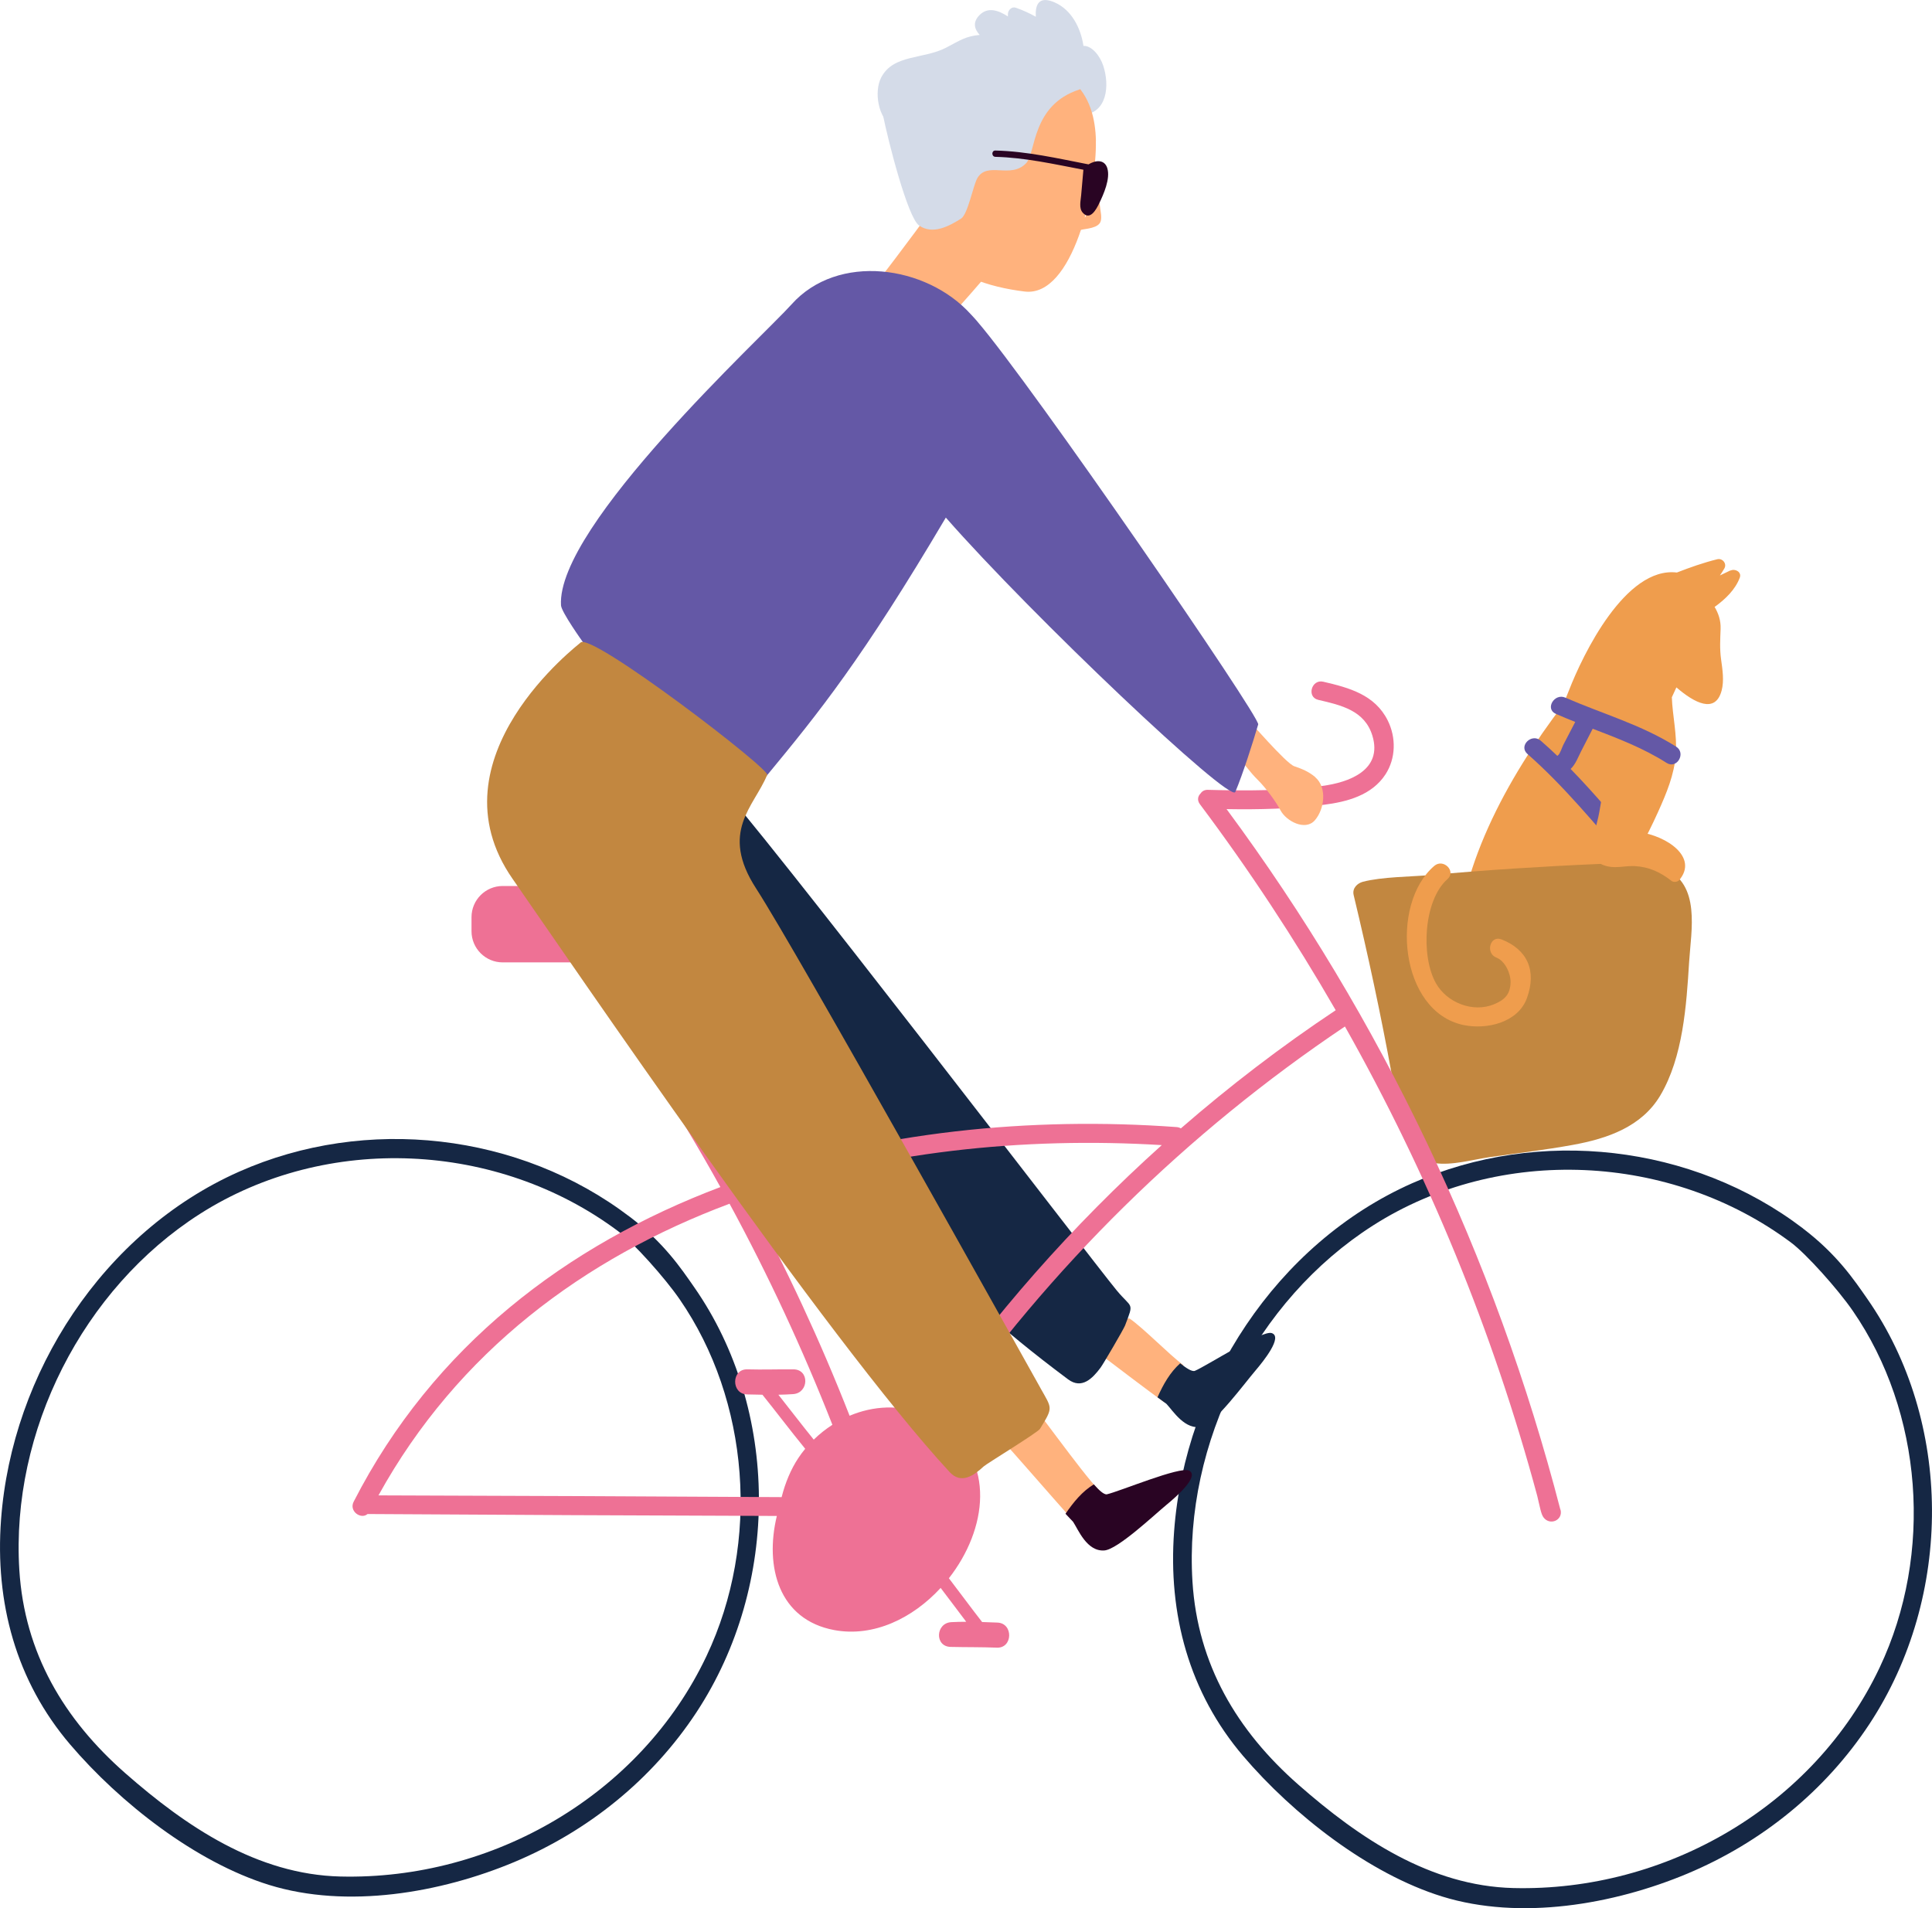
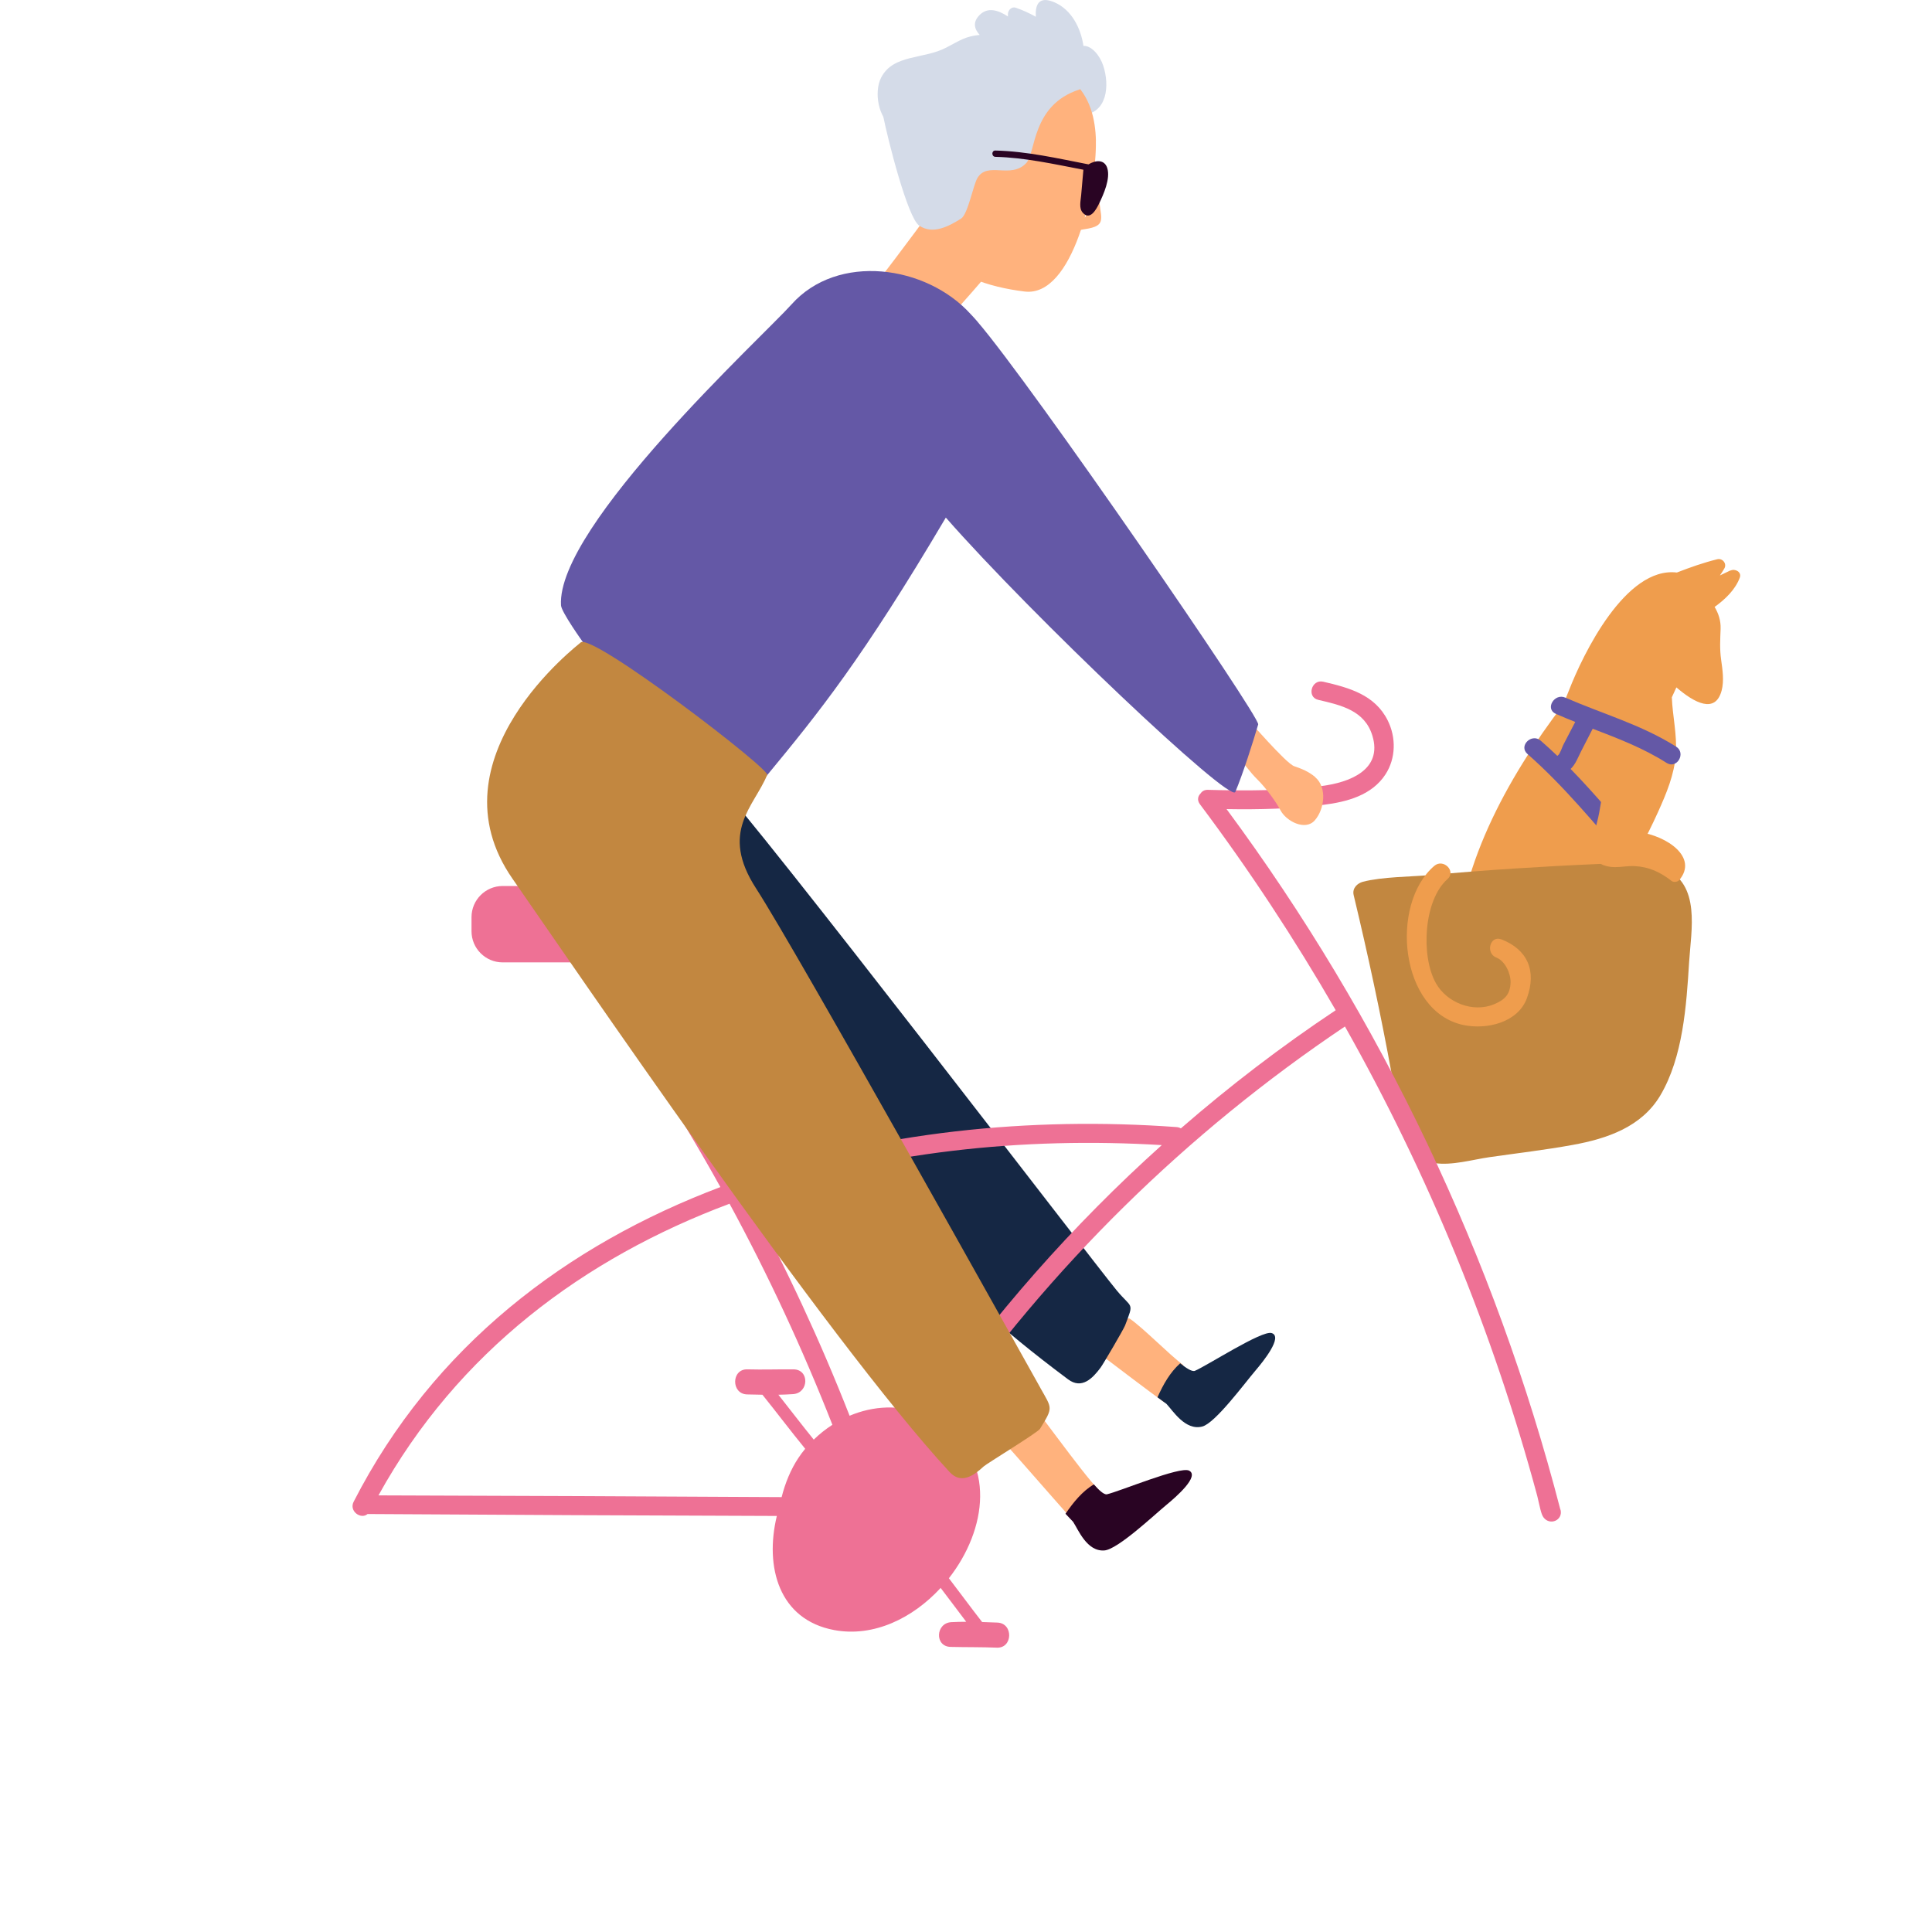
<svg xmlns="http://www.w3.org/2000/svg" id="_1" viewBox="0 0 309.81 305.99">
  <defs>
    <style>.cls-1{fill:#ef9d4d;}.cls-2{fill:#ffb27d;}.cls-3{fill:#ee7195;}.cls-4{fill:#c28740;}.cls-5{fill:#d4dbe8;}.cls-6{fill:#152744;}.cls-7{fill:#6458a6;}.cls-8{fill:#290423;}</style>
  </defs>
  <path class="cls-1" d="M277.49,91.47c-.56,.27-1.13,.54-1.69,.81,.25-.36,.49-.74,.71-1.12,.45-.77-.29-1.68-1.13-1.48-2.22,.55-4.35,1.3-6.48,2.13-8.26-.99-15.09,13.18-17.31,18.91-.3,.77-.61,1.53-.92,2.28-9.02,11.79-17.27,26.8-17.09,41.25,.03,2.62,3.84,2.56,4.03,0,.07-.29,.14-.58,.21-.88,.06-.01,.11-.02,.17-.04,.18,.37,.42,.71,.76,1.01,.34,.3,.76,.48,1.2,.54-.38,1.93,2.81,3.14,3.78,1.22,1.11-2.19,2.24-4.36,3.37-6.53,.16,.71,.7,1.27,1.37,1.47,.12,1.5,2.4,2.55,3.48,1.24,5.56-6.75,10.32-14.07,13.92-22.05,1.34-2.97,2.63-6.02,2.86-9.31,.22-3.11-.53-6.11-.64-9.1,.24-.53,.48-1.07,.73-1.59,2.89,2.49,6.24,4.27,7.25,.53,.43-1.59,.14-3.41-.08-5-.24-1.7-.14-3.21-.08-4.91,.05-1.35-.35-2.49-.96-3.52,1.74-1.25,3.34-2.81,4.04-4.71,.33-.9-.76-1.47-1.47-1.13Z" />
  <path class="cls-5" d="M176.9,10.5c-.52-1.56-1.83-3.2-3.16-3.14-.42-2.84-1.9-5.78-4.59-6.96-2.64-1.16-3.16,.43-3.05,2.29-1.01-.57-2.06-1.05-3.2-1.45-.65-.23-1.24,.36-1.27,.97,0,.15,0,.29,0,.43-1.58-1.04-3.23-1.53-4.53-.25-1.16,1.15-.87,2.25,0,3.21-2.23,.2-3.16,.88-5.36,2.03-3.63,1.91-8.49,1.03-10.44,4.81-1.19,2.31-.45,6.55,1.82,7.82,.57,.32,2.03-.37,2.28-.81,1.45,.8,3.13-.91,4.49-2.79,.13-.01,.26-.05,.39-.12,1.51-.84,2.99-1.72,4.48-2.6,.21-.09,.43-.19,.64-.3,.43-.07,.87-.16,1.31-.27,2.13,.38,4.52,.3,5.46,.14,.32-.05,.52-.24,.62-.47,.01,.06,.02,.1,.04,.17,.18,.78,.99,.87,1.51,.53,2.26,1.06,4.09,1.28,3.91-.89,.14-.05,.25-.13,.36-.23,.15,.22,.29,.44,.46,.65,.04,.06,.1,.1,.15,.15,.38,1.73,1.34,4.27,3.33,3.99-.04,.53,.27,1.07,.95,1.03,4.06-.24,4.48-4.71,3.4-7.95Z" />
  <path class="cls-2" d="M189.17,221.48c.03-.08,.08-.22,.09-.44,.03-.68,.37-1.42,.48-2.13-2.42-1.85-6.35-5.9-8.56-7.44-.91-.64-5.21,5.36-4.19,6.13,2.66,2.02,6.88,5.23,9.71,7.28,.44-1.32,1.3-2.52,2.47-3.41Z" />
  <path class="cls-6" d="M191.55,219.85c-.47,.09-1.3-.43-2.3-1.23-1.63,1.46-2.7,3.36-3.64,5.45,.49,.36,.96,.72,1.43,1.05,1.02,1.06,3.01,4.35,5.75,3.64,2.09-.54,6.84-7,8.52-8.96,1.28-1.5,4.47-5.46,2.6-6.03-1.55-.48-10.38,5.26-12.35,6.08Z" />
  <path class="cls-6" d="M179.08,206.94c-3.85-4.64-56.91-74.07-65.25-82.88-8.11-8.56-4.12-10.12-3.51-16.11,.46-4.48-6.45-5.05-6.96-.59-.05,.44-.11,.88-.16,1.32-.98-1.24-2.69-1.69-4.11-1.07-.4-.87-.84-1.73-1.31-2.58-.47-.84-1.36-1.54-2.34-1.85,.93,4.07-.85,9.03-4.36,11.46-.12,.23-.26,.52-.43,.9-.35,.76-.72,1.52-1.05,2.3-.86,2.05-1.53,4.19-2.1,6.33-.48,1.77-.85,3.55-1.15,5.35,1.55,2.21,2.13,5.13,1,8.56-.72,2.17-1.62,3.76-2.94,5.47,12.49,11.15,33.2,27.04,42.11,35.07,21.64,19.5,21.42,25.16,44.75,42.57,2.21,1.65,3.94-.16,5.22-1.88,.4-.53,3.66-6.09,3.92-6.75,1.47-3.85,1.13-2.65-1.33-5.62Z" />
-   <path class="cls-6" d="M100.99,195.13c-17.66-13.45-42.27-16.29-62.67-7.23C16.57,197.56,1.92,220.15,.17,243.66c-.99,13.31,2.38,25.9,11.1,36.11,7.97,9.33,20.07,18.84,31.89,22.5,12.5,3.87,27.5,1.28,39.33-3.68,11.86-4.98,22.09-13.22,29.18-23.99,13.52-20.55,13.33-48.55-.34-68.17-2.11-3.03-4.83-7.11-10.33-11.3Zm-46.4,105.79c-13.37-.32-24.74-8-34.5-16.57-9.86-8.66-16.16-19.29-16.99-32.58-1.39-22.25,10.16-45.1,28.95-57.1,20.33-12.98,47.8-11.62,67.04,2.74,2.44,1.82,7.52,7.49,9.9,10.95,11.19,16.22,12.98,38.89,4.3,57.21-10.54,22.25-34.25,35.94-58.7,35.35Z" />
-   <path class="cls-6" d="M289.11,196.98c-17.66-13.45-42.27-16.29-62.67-7.23-21.76,9.66-36.41,32.26-38.16,55.77-.99,13.31,2.38,25.9,11.1,36.11,7.97,9.33,20.07,18.84,31.89,22.5,12.5,3.87,27.5,1.28,39.33-3.68,11.86-4.98,22.09-13.22,29.18-23.99,13.52-20.55,13.33-48.55-.34-68.17-2.11-3.03-4.83-7.11-10.33-11.3Zm-46.4,105.79c-13.37-.32-24.74-8-34.5-16.57-9.86-8.66-16.16-19.29-16.99-32.58-1.39-22.25,10.16-45.1,28.95-57.1,20.33-12.98,47.8-11.62,67.04,2.74,2.44,1.82,7.52,7.49,9.9,10.95,11.19,16.22,12.98,38.89,4.3,57.21-10.54,22.25-34.25,35.94-58.7,35.35Z" />
  <path class="cls-2" d="M173.62,240.33c.88-.44,1.77-.88,2.66-1.31-2.97-3.02-10.51-13.88-12.7-16.08-.79-.79-4,6.81-3.12,7.75,2.1,2.28,7.95,9.03,10.85,12.28,.5-1.22,1.1-2.03,2.32-2.64Z" />
  <path class="cls-8" d="M177.45,239.64c-.48,0-1.21-.65-2.05-1.61-1.87,1.15-3.24,2.83-4.54,4.72,.41,.44,.82,.88,1.22,1.29,.82,1.23,2.2,4.81,5.02,4.59,2.15-.17,7.97-5.68,9.96-7.32,1.52-1.25,5.36-4.59,3.62-5.48-1.45-.74-11.15,3.35-13.23,3.81Z" />
  <path class="cls-2" d="M175.74,22.58c-.08-3.42-.89-7.15-3.88-9.7-3.64-3.11-10.92-3.8-15.46-2.28-10.12,3.38-11.93,17.7-8.72,25.46,.66,1.6,1.62,3,2.78,4.17,2.03,3.78,7.92,5.8,13.85,6.52,7.79,.95,11.59-16.72,11.42-24.17Z" />
  <path class="cls-2" d="M158.76,40.88s.09-.09,.14-.13c.67-.62,.22-1.56-.44-1.75-.19-.54-.8-.91-1.37-.57-.12-.17-.27-.29-.45-.36,0-.79-.86-1.51-1.57-.81-.11,.11-.22,.22-.33,.33,.07-.42-.22-.83-.63-1.01,.07-.08,.14-.16,.21-.25,.66-.8-.22-1.61-1.03-1.5-.19-.37-.63-.61-1.08-.57-.2-.64-2.08-1.63-2.08-1.63,0,0-6.14,8.38-9.2,12.25-.58,.74,.13,1.54,.87,1.54,.07,.11,.15,.2,.25,.28-.12,.38,0,.75,.26,.99-.03,.05-.07,.1-.1,.16-.47,.85,.26,1.9,1.24,1.48,.03-.01,.06-.03,.1-.05,.19,.18,.46,.28,.8,.19,.16-.04,.31-.1,.46-.15,.17,.32,.49,.54,.97,.4,.1-.03,.2-.07,.3-.11,.18,.52,.71,.89,1.32,.58,.04-.02,.08-.05,.13-.07,.1,.06,.2,.09,.31,.12-.08,.78,.8,1.41,1.56,.9,.3,.22-1.06,3.92-.67,3.55,1.14-1.1,9.39-10.19,10.72-12.15,.07-.08-.98-.43-.9-.5,.34-.35,.36-.8,.21-1.16Z" />
  <path class="cls-4" d="M266.89,139.24c-3.25-1.42-7.14-.83-10.56-.69-4.52,.19-9.03,.44-13.54,.73s-9.02,.65-13.52,1.05c-3.05,.27-7.65,.27-10.72,1.07-.86,.23-1.75,1.01-1.48,2.14,2.29,9.55,4.36,19.16,6.12,28.83,.9,4.94,.49,13.17,6.84,14.14,2.8,.43,6.07-.55,8.84-.95,4.45-.64,8.95-1.16,13.37-1.97,5.5-1,11.02-2.89,14.01-7.94,3.63-6.14,4.18-14.4,4.61-21.36,.32-5.13,1.91-12.47-3.97-15.05Z" />
  <path class="cls-5" d="M172.98,13.58c-1.06-4.43-11.58-5-14.55-4.64-5.41,.65-11.69,3.26-14.51,8.43-.55,.06-2.44,.46-2.31,1.16,.75,3.8,3.93,16.38,5.78,17.64,2.2,1.51,4.77,.11,6.72-1.11,1.1-.69,1.94-5.34,2.62-6.5,1.62-2.75,5.31,.2,7.81-2.38,1.61-1.65,.83-9.33,8.56-11.83,.34-.11-.05-.44-.13-.77Z" />
  <path class="cls-2" d="M176.42,33.31c-.12-.93-.31-1.85-.55-2.75-.16-.62-1.05-.53-1,.13,.04,.55,.09,1.09,.13,1.64-.06,.03-.11,.09-.15,.16-.2,.04-.4,.17-.44,.4-.04,.22-.07,.44-.11,.65-.05,.06-.09,.14-.11,.24-.01,.09-.03,.42-.06,.76-.01,.08-.03,.16-.04,.23-.4,.16-.61,.6-.46,1.01-.17,.03-.34,.06-.49,.1-.62,.15-.5,1.13,.13,.99,.9-.21,2.91-.26,3.24-1.41,.19-.66-.02-1.51-.1-2.16Z" />
  <path class="cls-8" d="M177.57,26.98c-.47-1.5-1.94-1.28-3.02-.62-4.94-.96-9.89-2.1-14.93-2.22-.65-.02-.65,.99,0,1.01,4.77,.12,9.44,1.18,14.11,2.07-.12,1.37-.24,2.74-.36,4.1-.07,.86-.39,2.06,.25,2.78,1.18,1.35,2.19-.55,2.64-1.48,.71-1.47,1.83-3.98,1.3-5.66Z" />
  <path class="cls-1" d="M240.76,150.64c-1.82-.71-2.6,2.22-.8,2.92,1.43,.56,2.31,2.61,2.27,3.98-.05,1.95-.98,2.81-2.64,3.5-3.37,1.41-7.57-.23-9.34-3.39-2.44-4.36-1.95-13.32,1.86-16.67,1.46-1.28-.67-3.37-2.12-2.12-7.16,6.16-5.55,23.34,4.67,25.51,3.74,.79,8.76-.38,10.19-4.3,1.61-4.43,.06-7.82-4.1-9.44Z" />
  <path class="cls-7" d="M268.79,119.74c-5.53-3.51-11.83-5.27-17.79-7.87-1.75-.76-3.29,1.81-1.52,2.6,1.03,.46,2.07,.88,3.12,1.3-.38,.73-.76,1.46-1.14,2.19-.26,.5-.52,1-.78,1.5-.18,.35-.52,1.44-.83,1.65-.04,.03-.08,.07-.12,.1-.87-.83-1.76-1.65-2.67-2.44-1.46-1.25-3.59,.84-2.13,2.13,5.91,5.19,10.87,11.32,16.05,17.22,1.29,1.47,3.42-.68,2.14-2.14-3.71-4.24-7.31-8.63-11.26-12.67,.79-.74,1.2-1.89,1.68-2.83,.62-1.21,1.24-2.41,1.86-3.62,4.07,1.56,8.15,3.12,11.85,5.48,1.65,1.05,3.17-1.57,1.53-2.61Z" />
  <path class="cls-3" d="M250.22,242.1c-10.47-40.48-28.66-78.75-53.53-112.35,5.19,.09,10.42-.04,15.56-.69,3.73-.47,7.73-1.51,9.92-4.88,1.68-2.58,1.72-5.93,.36-8.65-2.06-4.12-6.16-5.24-10.34-6.21-1.89-.44-2.7,2.47-.8,2.91,3.7,.86,7.45,1.71,8.68,5.74,1.7,5.56-3.82,7.51-8.02,8.06-6.05,.79-12.24,.8-18.34,.63-.56-.02-.95,.22-1.18,.57-.44,.43-.6,1.08-.12,1.73,7.94,10.59,15.2,21.63,21.78,33.04-8.69,5.78-16.98,12.13-24.83,18.95-.19-.11-.41-.19-.68-.21-23.33-1.7-47.99,.71-70.22,8.54-6.73-12.12-14.24-23.81-22.52-34.95h11.42c2.76,0,5-2.24,5-5v-2.25c0-2.76-2.24-5-5-5h-26.75c-2.76,0-5,2.24-5,5v2.25c0,2.76,2.24,5,5,5h11.6c8.6,11.51,16.38,23.54,23.31,36.03-24.65,9.31-46.03,25.49-58.81,50.46-.78,1.52,1.17,2.89,2.23,1.97,21.88,.14,43.75,.24,65.63,.31-1.97,8.18,.32,16.64,9.2,18.3,6.33,1.18,12.61-1.91,17.07-6.76,1.4,1.83,2.76,3.67,4.1,5.43-.8,0-1.59,.02-2.39,.06-2.52,.14-2.71,3.91-.11,3.97,2.46,.06,4.93,.02,7.39,.12,2.59,.13,2.7-3.91,.12-4.02-.82-.04-1.64-.07-2.46-.09-1.76-2.25-3.51-4.65-5.33-7.02,6.09-7.76,7.68-18.85-1.21-24.82,17.39-25.03,39.32-46.61,64.72-63.66,13.35,23.66,23.74,48.92,30.84,75.28,.43,1.78,.6,2.91,1.01,3.45,1.02,1.36,3.16,.45,2.72-1.26Zm-124.85-2.02c-21.56-.12-43.12-.22-64.68-.28,12.72-23.04,33.01-38.06,56.3-46.77,6.22,11.46,11.72,23.3,16.49,35.45-1.07,.69-2.07,1.48-2.99,2.38-1.95-2.41-3.83-4.87-5.67-7.2,.8-.02,1.59-.04,2.38-.1,2.51-.19,2.64-3.95,.04-3.97-2.46-.02-4.93,.07-7.39,0-2.59-.08-2.63,3.95-.05,4.02,.82,.02,1.64,.04,2.46,.05,2.24,2.78,4.49,5.77,6.86,8.67-.39,.47-.76,.96-1.1,1.48-1.19,1.79-2.1,3.96-2.68,6.27Zm22.88-13.26c-3.95-1.64-8.22-1.39-12.01,.21-4.71-12.01-10.15-23.72-16.3-35.06,20.99-7.31,44.2-9.69,66.36-8.34-14.31,12.85-27.09,27.36-38.05,43.19Z" />
  <path class="cls-2" d="M210.9,124.61c-1.02-.87-2.13-1.32-3.34-1.73-1.38-.46-7.25-7.42-7.9-7.89,0,0-.42-.29-.42-.29-.66-.8,.27,4.97-.22,5.1-.63,.16-1.21,1.05-.61,1.62,1.71,1.62,1.68,2.05,3.35,3.71,1.24,1.24,2.84,3.41,3.58,4.82,.93,1.75,3.97,3.33,5.49,1.61,1.57-1.78,2.01-5.28,.08-6.92Z" />
  <path class="cls-7" d="M156.73,51.56c-.32-.4-.72-.79-1.06-1.17-7.12-7.87-21.34-9.88-28.75-1.57-4.53,5.07-37.71,35.5-36.96,48.25,.06,1.08,3.5,5.88,3.5,5.88-2.78,5.93-6.74,9.86-2.88,12.88,5.24,4.09,27.05,15,32.42,8.5,8.33-10.08,15.32-18.74,28.67-41.33,13.84,15.78,45.62,45.87,46.42,44,1.19-2.81,2.87-8.09,3.67-10.83,.34-1.18-36.34-54.51-45.02-64.59Z" />
  <path class="cls-1" d="M262.76,133.4c.69-2.7,1.38-5.41,2.08-8.11,.15-.58-.18-1-.61-1.17-.06-.27-.22-.49-.42-.63,0-.13,.03-.27,.03-.4,.03-.86-.86-1.17-1.47-.86-.14-.35-.46-.58-.81-.63,0-.06,0-.12,0-.19-.03-.64-.77-1.14-1.34-.99,.02-.14,.05-.28,.07-.41,.22-1.25-1.67-1.81-1.91-.54-.68,3.6-1.32,7.2-1.93,10.81-.33,1.95-1.49,4.93-.93,6.85,.32,1.09,1.26,1.57,2.27,1.8,1.43,.33,2.92-.12,4.36-.04,2.31,.12,4.13,.99,5.9,2.38,.32,.25,.96,.17,1.22-.13,3.09-3.65-1.94-7.1-6.49-7.72Z" />
  <path class="cls-4" d="M166.83,222.56c-2.94-5.26-38.99-69.91-45.58-80.08-5.9-9.11-.33-13.12,1.75-18.17,1.24-.44-28.42-23.17-29.92-21.25-.12,.17-24.38,18.5-10.88,37.88,8.78,12.6,50.31,73.73,70.07,95.11,1.87,2.03,3.9,.56,5.48-.9,.49-.45,8.65-5.42,9.02-6.02,2.15-3.51,1.95-3.19,.06-6.56Z" />
</svg>